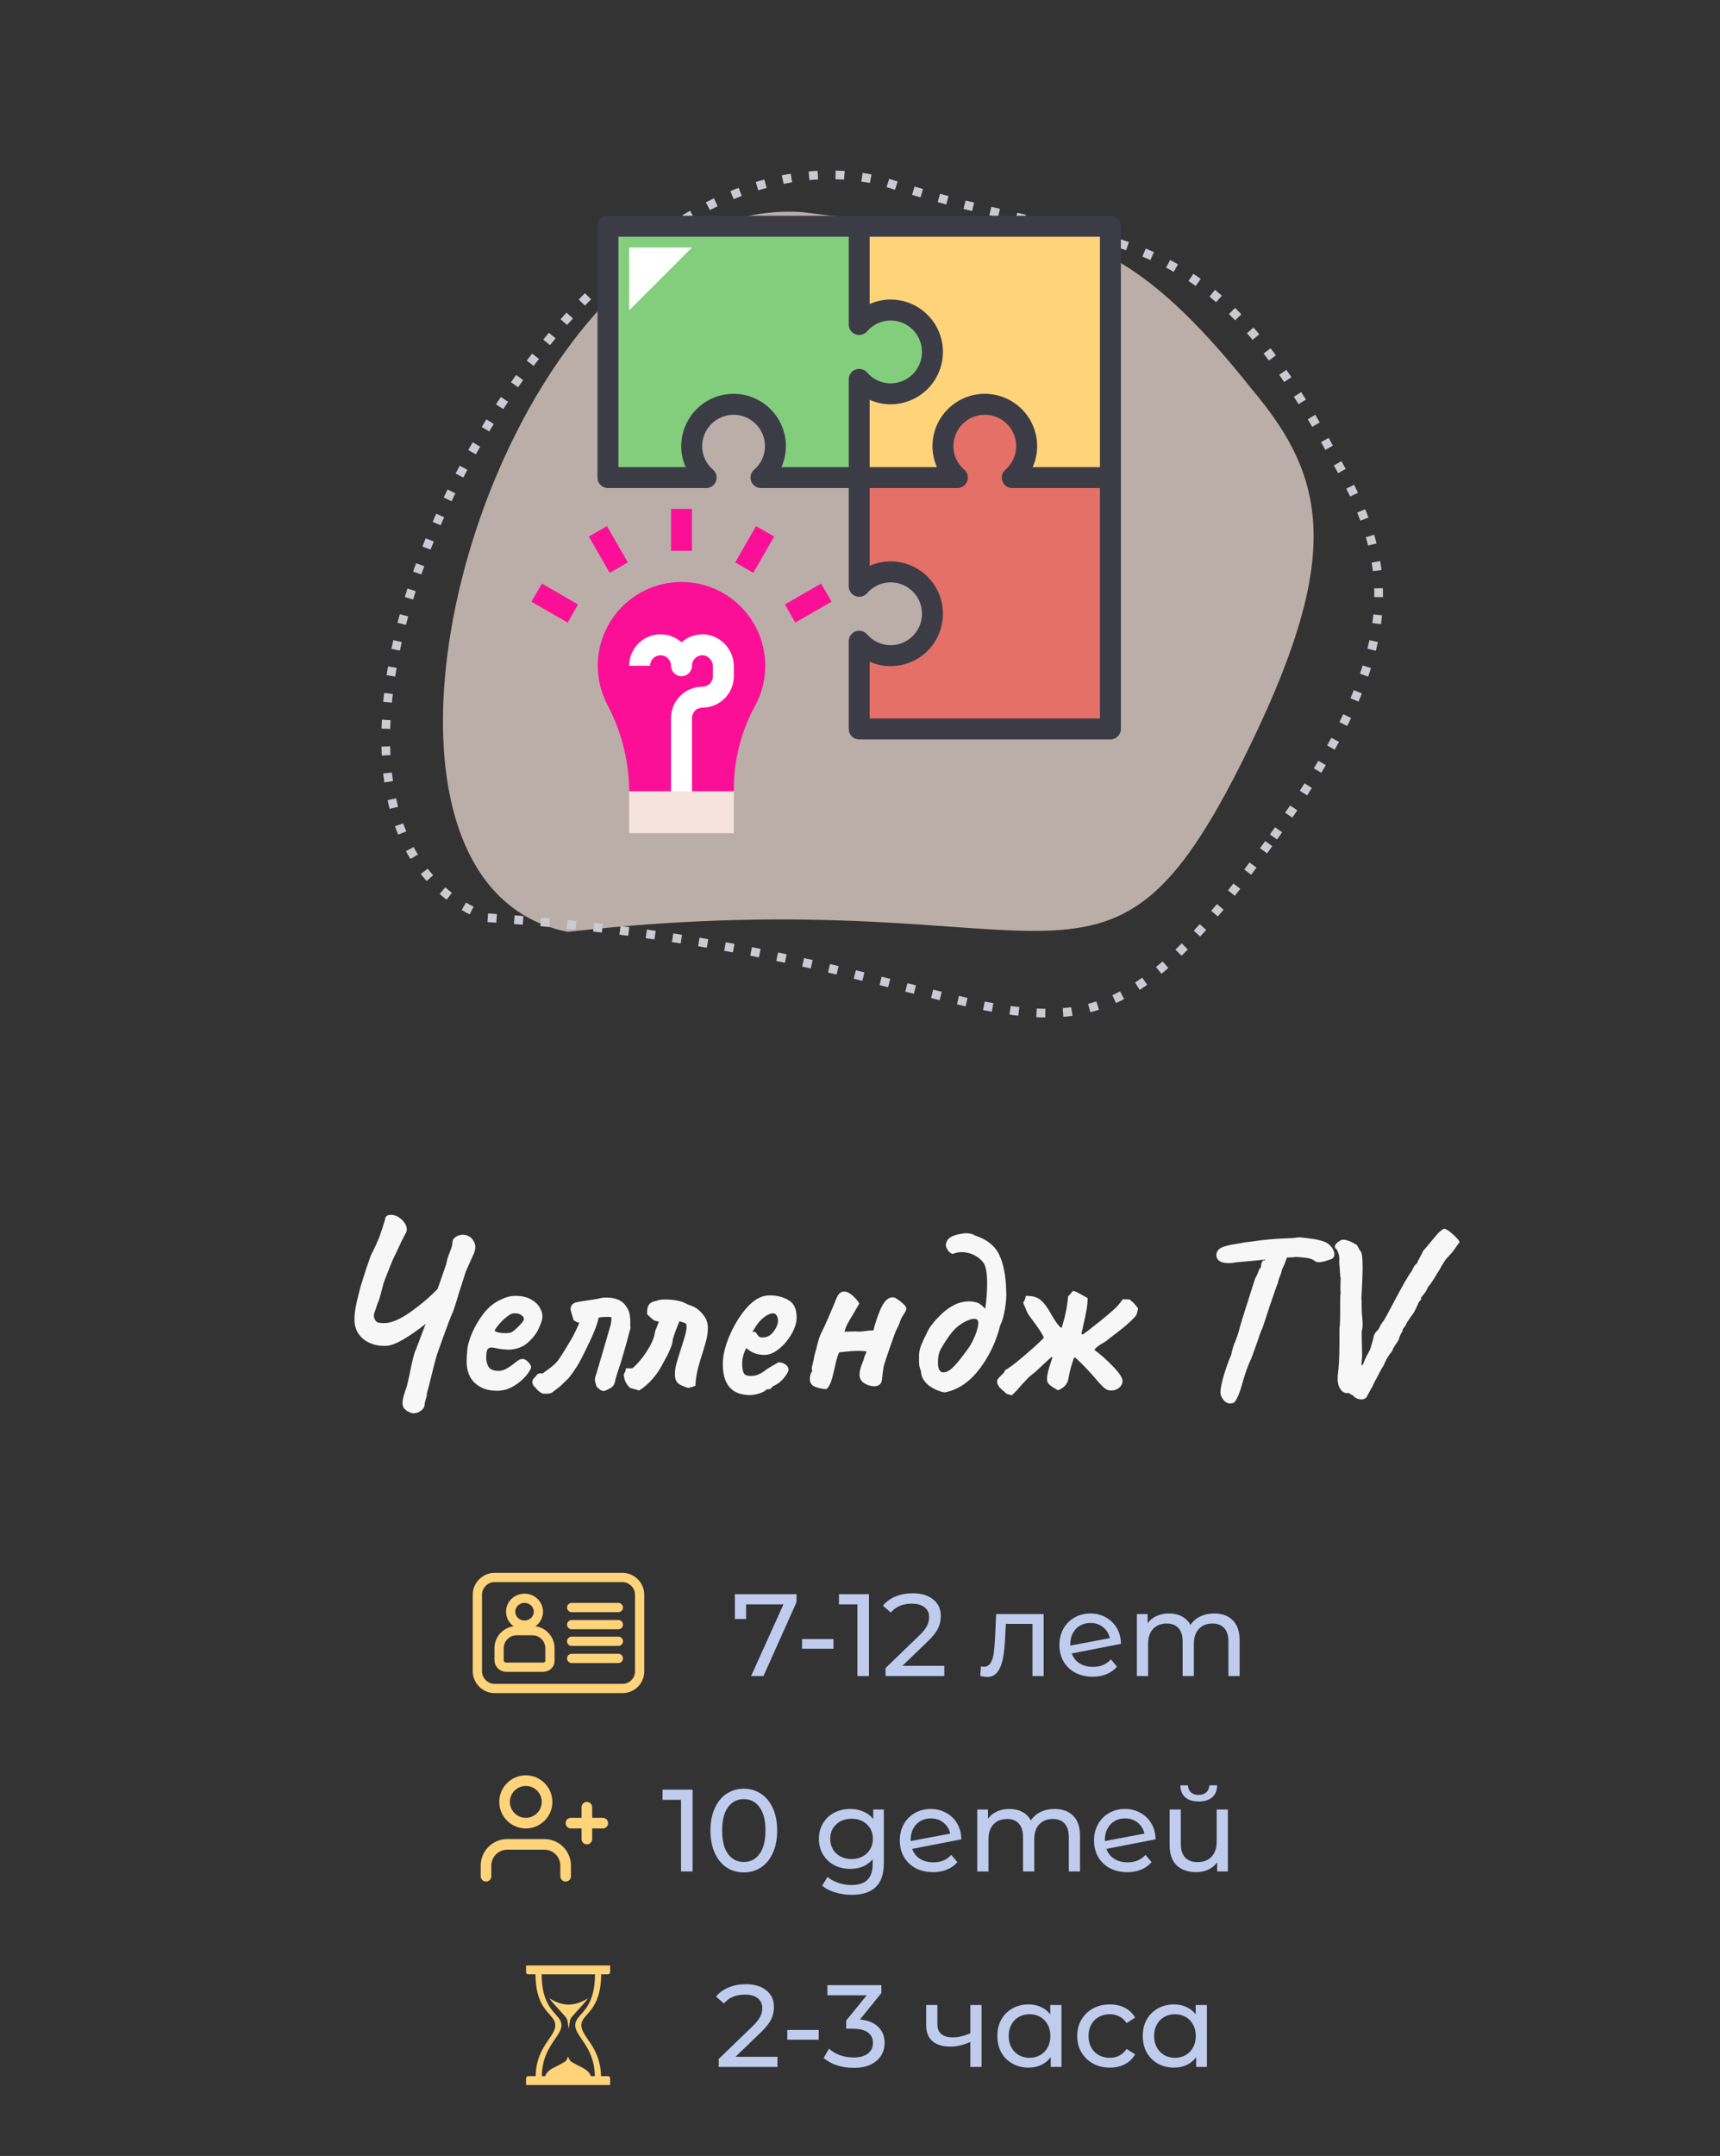
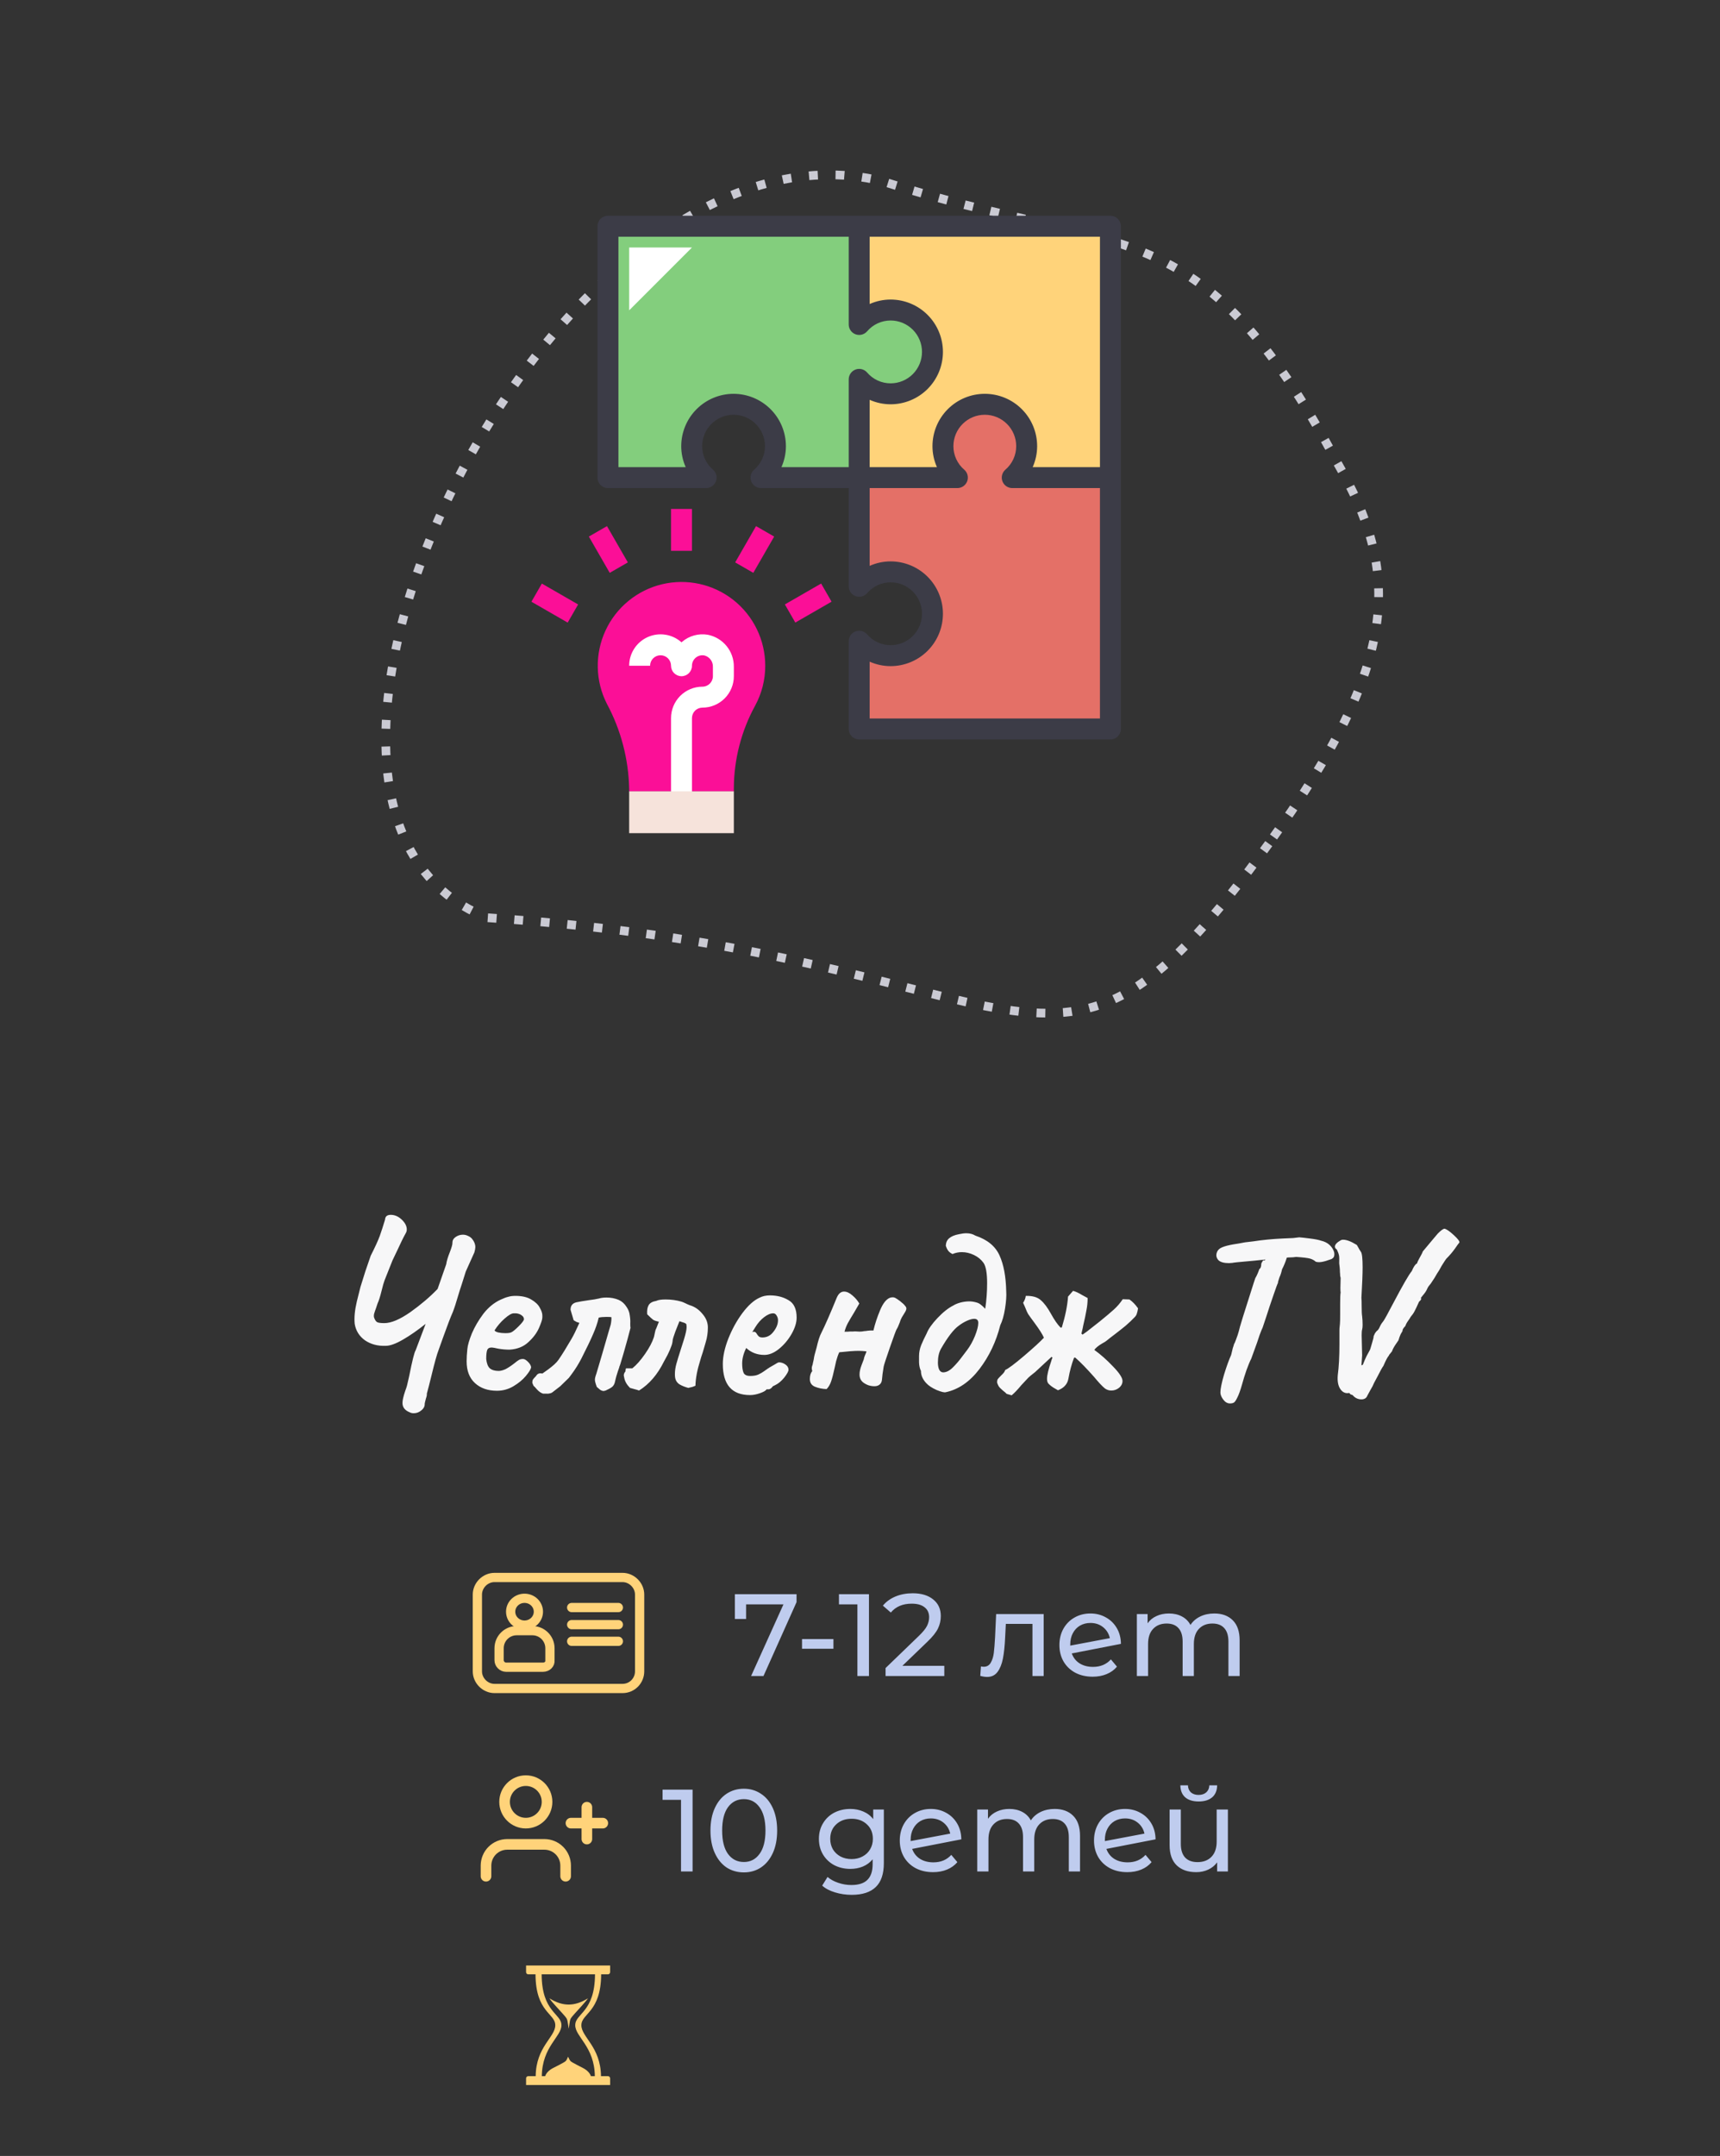
<svg xmlns="http://www.w3.org/2000/svg" width="360" height="451" viewBox="0 0 360 451" fill="none">
  <rect x="0" y="0" width="360" height="451" fill="#333333" stroke="none" />
  <g clip-path="url(#clip0_18024_35648)">
    <g clip-path="url(#clip1_18024_35648)">
-       <path opacity="0.7" d="M262.137 154.93C231.063 219.535 224.386 183.067 118.832 194.932C63.276 183.89 104.255 40.169 167.905 44.374C214.81 50.647 227.77 38.149 262.136 81.577C277.613 99.902 280.737 116.258 262.137 154.93Z" fill="#F6E3DB" />
      <path d="M265.552 176.478C219.168 240.625 219.031 199.687 101.997 191.975C43.774 169.128 116.369 20.93 184.724 37.927C234.476 53.901 251.001 42.849 279.873 96.756C293.116 119.694 293.317 138.08 265.552 176.478Z" stroke="#CACAD3" stroke-width="1.82" stroke-linejoin="round" stroke-dasharray="1.85 3.71" />
      <path d="M177.594 47.364V99.948H179.785V102.139H232.369V47.364H177.594Z" fill="#FFD37A" />
      <path d="M179.86 47.368V67.919C181.031 66.569 182.585 65.609 184.316 65.168C186.048 64.726 187.872 64.824 189.546 65.448C191.22 66.073 192.663 67.194 193.682 68.662C194.701 70.129 195.247 71.873 195.247 73.66C195.247 75.446 194.701 77.19 193.682 78.658C192.663 80.125 191.22 81.246 189.546 81.871C187.872 82.495 186.048 82.593 184.316 82.152C182.585 81.71 181.031 80.75 179.86 79.4V99.952H159.309C160.659 98.781 161.619 97.227 162.06 95.496C162.502 93.764 162.404 91.94 161.78 90.266C161.155 88.592 160.034 87.149 158.566 86.13C157.099 85.111 155.355 84.565 153.568 84.565C151.782 84.565 150.038 85.111 148.57 86.13C147.103 87.149 145.982 88.592 145.357 90.266C144.733 91.94 144.635 93.764 145.076 95.496C145.518 97.227 146.478 98.781 147.828 99.952H127.276V47.368H179.86Z" fill="#83CE7D" />
      <path d="M211.821 99.872C213.171 98.702 214.132 97.147 214.573 95.416C215.015 93.685 214.917 91.86 214.292 90.186C213.668 88.512 212.547 87.069 211.079 86.05C209.611 85.032 207.868 84.486 206.081 84.486C204.295 84.486 202.551 85.032 201.083 86.05C199.616 87.069 198.494 88.512 197.87 90.186C197.245 91.86 197.147 93.685 197.589 95.416C198.031 97.147 198.991 98.702 200.341 99.872H179.789V122.615C180.959 121.265 182.514 120.304 184.245 119.863C185.976 119.421 187.801 119.519 189.475 120.144C191.149 120.768 192.592 121.889 193.611 123.357C194.629 124.825 195.175 126.568 195.175 128.355C195.175 130.141 194.629 131.885 193.611 133.353C192.592 134.82 191.149 135.942 189.475 136.566C187.801 137.191 185.976 137.289 184.245 136.847C182.514 136.405 180.959 135.445 179.789 134.095V152.456H232.373V99.872H211.821Z" fill="#E47067" />
      <path d="M160.167 139.271C160.168 136.622 159.568 134.007 158.412 131.623C157.257 129.24 155.577 127.149 153.497 125.508C151.418 123.867 148.993 122.719 146.406 122.15C143.819 121.58 141.137 121.605 138.56 122.221C135.984 122.838 133.581 124.03 131.532 125.709C129.483 127.387 127.841 129.508 126.729 131.913C125.618 134.317 125.066 136.942 125.114 139.591C125.163 142.239 125.812 144.842 127.011 147.204C129.953 152.673 131.555 158.762 131.684 164.971V165.563H153.594V164.958C153.608 158.896 155.14 152.934 158.051 147.616C159.444 145.055 160.172 142.186 160.167 139.271Z" fill="#FB0F97" />
      <path d="M144.831 167.747H140.449V150.219C140.449 148.476 141.141 146.804 142.374 145.571C143.606 144.338 145.278 143.646 147.022 143.646C147.603 143.646 148.16 143.415 148.571 143.004C148.982 142.593 149.213 142.036 149.213 141.455V139.498C149.233 138.952 149.064 138.416 148.735 137.98C148.405 137.544 147.936 137.235 147.405 137.106C147.09 137.05 146.766 137.063 146.456 137.146C146.147 137.229 145.859 137.378 145.614 137.584C145.369 137.79 145.171 138.047 145.036 138.337C144.901 138.627 144.83 138.944 144.831 139.264C144.831 139.845 144.6 140.402 144.189 140.813C143.778 141.224 143.221 141.455 142.64 141.455C142.058 141.455 141.501 141.224 141.09 140.813C140.679 140.402 140.449 139.845 140.449 139.264C140.449 138.683 140.218 138.125 139.807 137.715C139.396 137.304 138.839 137.073 138.258 137.073C137.676 137.073 137.119 137.304 136.708 137.715C136.297 138.125 136.067 138.683 136.067 139.264H131.685C131.685 137.995 132.053 136.754 132.743 135.689C133.433 134.625 134.417 133.783 135.575 133.265C136.733 132.748 138.017 132.576 139.27 132.772C140.524 132.967 141.694 133.521 142.64 134.367C142.683 134.327 142.725 134.29 142.769 134.255C143.499 133.635 144.356 133.182 145.28 132.927C146.204 132.672 147.172 132.621 148.117 132.778C149.673 133.078 151.074 133.916 152.076 135.144C153.077 136.372 153.614 137.914 153.595 139.498V141.455C153.595 143.198 152.902 144.87 151.669 146.103C150.437 147.335 148.765 148.028 147.022 148.028C146.44 148.028 145.883 148.259 145.472 148.67C145.061 149.08 144.831 149.638 144.831 150.219V167.747Z" fill="white" />
      <path d="M144.83 106.462H140.448V115.226H144.83V106.462Z" fill="#FB0F97" />
      <path d="M113.413 122.079L111.229 125.873L118.817 130.241L121.001 126.447L113.413 122.079Z" fill="#FB0F97" />
      <path d="M171.864 122.071L164.276 126.439L166.46 130.233L174.048 125.865L171.864 122.071Z" fill="#FB0F97" />
      <path d="M127.043 110.06L123.249 112.244L127.617 119.832L131.411 117.648L127.043 110.06Z" fill="#FB0F97" />
      <path d="M158.241 110.059L153.873 117.647L157.667 119.831L162.035 112.243L158.241 110.059Z" fill="#FB0F97" />
      <path d="M153.595 165.528H131.685V174.292H153.595V165.528Z" fill="#F6E3DB" />
      <path d="M131.691 64.916V51.77H144.837L131.691 64.916Z" fill="white" />
      <path d="M232.414 45.134H127.246C126.665 45.134 126.107 45.365 125.696 45.776C125.286 46.187 125.055 46.744 125.055 47.325V99.909C125.055 100.49 125.286 101.048 125.696 101.459C126.107 101.869 126.665 102.1 127.246 102.1H147.797C148.243 102.1 148.678 101.964 149.045 101.71C149.411 101.456 149.692 101.097 149.848 100.679C150.005 100.262 150.031 99.806 149.922 99.374C149.813 98.942 149.575 98.553 149.239 98.26C148.526 97.652 147.954 96.897 147.562 96.047C147.169 95.198 146.965 94.272 146.965 93.336C146.965 91.593 147.657 89.921 148.89 88.689C150.123 87.456 151.794 86.763 153.538 86.763C155.281 86.763 156.953 87.456 158.186 88.689C159.418 89.921 160.111 91.593 160.111 93.336C160.11 94.272 159.906 95.198 159.514 96.047C159.121 96.897 158.549 97.652 157.836 98.26C157.501 98.553 157.262 98.942 157.154 99.374C157.045 99.806 157.07 100.262 157.227 100.679C157.384 101.097 157.664 101.456 158.03 101.71C158.397 101.964 158.832 102.1 159.278 102.1H177.639V122.652C177.639 123.098 177.775 123.533 178.029 123.9C178.283 124.266 178.642 124.546 179.06 124.703C179.477 124.86 179.932 124.885 180.365 124.776C180.797 124.668 181.186 124.429 181.48 124.094C182.087 123.381 182.842 122.809 183.692 122.416C184.541 122.023 185.466 121.82 186.403 121.819C188.146 121.819 189.818 122.512 191.051 123.744C192.283 124.977 192.976 126.649 192.976 128.392C192.976 130.136 192.283 131.807 191.051 133.04C189.818 134.273 188.146 134.965 186.403 134.965C185.466 134.965 184.541 134.761 183.692 134.368C182.842 133.976 182.087 133.404 181.48 132.691C181.186 132.355 180.797 132.117 180.365 132.008C179.932 131.899 179.477 131.925 179.06 132.081C178.642 132.238 178.283 132.519 178.029 132.885C177.775 133.252 177.639 133.687 177.639 134.133V152.493C177.639 153.074 177.87 153.632 178.28 154.043C178.691 154.453 179.249 154.684 179.83 154.684H232.414C232.995 154.684 233.552 154.453 233.963 154.043C234.374 153.632 234.605 153.074 234.605 152.493V47.325C234.605 46.744 234.374 46.187 233.963 45.776C233.552 45.365 232.995 45.134 232.414 45.134ZM230.223 97.718H216.141C216.757 96.34 217.076 94.846 217.077 93.336C217.077 90.431 215.923 87.644 213.868 85.59C211.814 83.535 209.027 82.381 206.122 82.381C203.216 82.381 200.43 83.535 198.375 85.59C196.321 87.644 195.167 90.431 195.167 93.336C195.168 94.846 195.486 96.34 196.102 97.718H182.021V83.637C183.4 84.253 184.893 84.571 186.403 84.572C189.308 84.572 192.095 83.418 194.149 81.364C196.204 79.309 197.358 76.523 197.358 73.617C197.358 70.712 196.204 67.925 194.149 65.871C192.095 63.816 189.308 62.662 186.403 62.662C184.893 62.663 183.4 62.982 182.021 63.598V49.516H230.223V97.718ZM153.538 82.381C150.633 82.385 147.849 83.54 145.795 85.594C143.741 87.647 142.586 90.432 142.583 93.336C142.584 94.846 142.902 96.34 143.518 97.718H129.437V49.516H177.639V67.877C177.639 68.323 177.775 68.758 178.029 69.124C178.283 69.491 178.642 69.771 179.06 69.928C179.477 70.085 179.932 70.11 180.365 70.001C180.797 69.892 181.186 69.654 181.48 69.319C182.087 68.606 182.842 68.034 183.692 67.641C184.541 67.249 185.466 67.045 186.403 67.044C188.146 67.044 189.818 67.737 191.051 68.969C192.283 70.202 192.976 71.874 192.976 73.617C192.976 75.361 192.283 77.032 191.051 78.265C189.818 79.498 188.146 80.19 186.403 80.19C185.466 80.19 184.541 79.986 183.692 79.594C182.842 79.201 182.087 78.629 181.48 77.916C181.186 77.58 180.797 77.342 180.365 77.233C179.932 77.124 179.477 77.15 179.06 77.306C178.642 77.463 178.283 77.743 178.029 78.11C177.775 78.477 177.639 78.912 177.639 79.358V97.718H163.557C164.173 96.34 164.492 94.846 164.493 93.336C164.489 90.432 163.334 87.647 161.28 85.594C159.226 83.54 156.442 82.385 153.538 82.381ZM230.223 150.302H182.021V138.412C183.4 139.028 184.893 139.346 186.403 139.347C189.308 139.347 192.095 138.193 194.149 136.139C196.204 134.084 197.358 131.298 197.358 128.392C197.358 125.487 196.204 122.7 194.149 120.646C192.095 118.591 189.308 117.437 186.403 117.437C184.893 117.438 183.4 117.757 182.021 118.373V102.1H200.381C200.827 102.1 201.262 101.964 201.629 101.71C201.995 101.456 202.276 101.097 202.432 100.679C202.589 100.262 202.615 99.806 202.506 99.374C202.397 98.942 202.159 98.553 201.823 98.26C201.11 97.652 200.538 96.897 200.146 96.047C199.753 95.198 199.549 94.272 199.549 93.336C199.549 91.593 200.241 89.921 201.474 88.689C202.707 87.456 204.378 86.763 206.122 86.763C207.865 86.763 209.537 87.456 210.769 88.689C212.002 89.921 212.695 91.593 212.695 93.336C212.694 94.272 212.49 95.198 212.098 96.047C211.705 96.897 211.133 97.652 210.42 98.26C210.085 98.553 209.846 98.942 209.738 99.374C209.629 99.806 209.654 100.262 209.811 100.679C209.968 101.097 210.248 101.456 210.614 101.71C210.981 101.964 211.416 102.1 211.862 102.1H230.223V150.302Z" fill="#3C3C47" />
    </g>
    <path d="M98.79 259.131C99.257 259.698 99.49 260.281 99.49 260.881C99.49 261.148 99.423 261.514 99.29 261.981L97.49 265.981L96.64 268.681C96.54 269.014 96.423 269.364 96.29 269.731C96.19 270.098 96.073 270.481 95.94 270.881C95.473 272.481 95.09 273.664 94.79 274.431C94.29 275.564 93.623 277.298 92.79 279.631L91.79 282.431C91.457 283.264 90.957 285.064 90.29 287.831C89.923 289.331 89.607 290.564 89.34 291.531C89.373 291.764 89.307 292.114 89.14 292.581C89.007 293.081 88.923 293.431 88.89 293.631C88.923 294.164 88.69 294.631 88.19 295.031C87.723 295.431 87.19 295.631 86.59 295.631C86.257 295.631 85.973 295.564 85.74 295.431C84.74 295.031 84.24 294.381 84.24 293.481C84.24 292.948 84.423 292.131 84.79 291.031C84.99 290.498 85.123 290.098 85.19 289.831L85.64 287.881C86.273 284.681 86.723 282.881 86.99 282.481L89.09 276.931C87.423 278.264 85.84 279.364 84.34 280.231C82.84 281.098 81.64 281.531 80.74 281.531C79.073 281.598 77.623 281.214 76.39 280.381C75.19 279.514 74.473 278.364 74.24 276.931C74.107 275.631 74.257 274.064 74.69 272.231C75.157 270.398 75.407 269.398 75.44 269.231C75.707 268.364 76.057 267.248 76.49 265.881C76.957 264.481 77.323 263.414 77.59 262.681C78.49 260.914 79.123 259.531 79.49 258.531C79.857 257.498 80.223 256.364 80.59 255.131C80.623 254.464 81.023 254.131 81.79 254.131C82.623 254.131 83.39 254.464 84.09 255.131C84.79 255.798 85.14 256.481 85.14 257.181C85.14 257.481 85.057 257.764 84.89 258.031C84.423 258.864 83.857 260.014 83.19 261.481L82.14 263.681L80.49 267.831C80.323 268.264 80.123 268.964 79.89 269.931C79.557 271.264 79.273 272.164 79.04 272.631C78.973 272.864 78.857 273.214 78.69 273.681C78.523 274.114 78.39 274.514 78.29 274.881C78.223 275.248 78.24 275.531 78.34 275.731C78.507 276.164 78.707 276.448 78.94 276.581C79.207 276.714 79.707 276.781 80.44 276.781C81.873 276.781 83.69 276.014 85.89 274.481C88.09 272.914 89.99 271.298 91.59 269.631L93.39 264.481C93.49 263.781 93.757 262.898 94.19 261.831C94.557 260.864 94.723 260.248 94.69 259.981C94.69 259.481 94.907 259.081 95.34 258.781C95.807 258.448 96.323 258.281 96.89 258.281C97.257 258.281 97.607 258.364 97.94 258.531C98.273 258.664 98.557 258.864 98.79 259.131ZM104.016 290.931C102.116 290.931 100.583 290.398 99.416 289.331C98.249 288.264 97.666 286.748 97.666 284.781C97.666 284.014 97.716 283.164 97.816 282.231C97.883 281.431 98.2 280.331 98.766 278.931C99.366 277.531 100.166 276.164 101.166 274.831C102.2 273.498 103.4 272.514 104.766 271.881C105.4 271.581 105.933 271.381 106.366 271.281C106.8 271.148 107.3 271.081 107.866 271.081C109.233 271.081 110.333 271.331 111.166 271.831C112.033 272.331 112.633 272.898 112.966 273.531C113.333 274.164 113.516 274.714 113.516 275.181V275.431V275.581C113.516 275.981 113.283 276.714 112.816 277.781C112.35 278.848 111.6 279.848 110.566 280.781C109.566 281.714 108.266 282.231 106.666 282.331C105.866 282.331 105.083 282.264 104.316 282.131C103.583 281.964 103.116 281.881 102.916 281.881C102.416 281.881 102.1 282.064 101.966 282.431C101.833 282.798 101.766 283.414 101.766 284.281C101.866 285.214 102.116 285.864 102.516 286.231C102.95 286.598 103.566 286.781 104.366 286.781C104.766 286.781 105.233 286.664 105.766 286.431C106.3 286.164 106.933 285.748 107.666 285.181C108.066 284.848 108.383 284.614 108.616 284.481C108.85 284.348 109.133 284.281 109.466 284.281C109.766 284.281 110.116 284.481 110.516 284.881C110.916 285.281 111.133 285.664 111.166 286.031C111.1 286.431 110.733 287.031 110.066 287.831C109.4 288.631 108.533 289.348 107.466 289.981C106.4 290.614 105.25 290.931 104.016 290.931ZM105.766 278.881C106.4 278.881 106.833 278.814 107.066 278.681C107.4 278.514 107.9 278.098 108.566 277.431C109.266 276.731 109.633 276.248 109.666 275.981C109.666 275.648 109.516 275.381 109.216 275.181C108.95 274.948 108.566 274.798 108.066 274.731H107.516C107.083 274.731 106.45 275.098 105.616 275.831C104.816 276.531 104.116 277.348 103.516 278.281C103.55 278.448 103.8 278.598 104.266 278.731C104.733 278.831 105.233 278.881 105.766 278.881ZM131.165 273.431C131.532 273.964 131.749 274.548 131.815 275.181C131.915 275.814 131.949 276.381 131.915 276.881C131.915 277.348 131.932 277.648 131.965 277.781C131.632 279.114 131.149 280.881 130.515 283.081C129.882 285.248 129.615 286.098 129.715 285.631C129.649 285.931 129.515 286.348 129.315 286.881C129.049 287.681 128.865 288.331 128.765 288.831C128.665 289.431 128.449 289.864 128.115 290.131C127.815 290.364 127.365 290.614 126.765 290.881L126.365 290.981C126.132 290.981 125.882 290.898 125.615 290.731C125.382 290.531 125.149 290.331 124.915 290.131C124.649 289.431 124.515 288.931 124.515 288.631C124.515 288.331 124.615 287.914 124.815 287.381C125.182 286.181 125.615 284.714 126.115 282.981C126.615 281.214 127.049 279.714 127.415 278.481L127.815 277.131C127.949 276.498 127.999 275.964 127.965 275.531C127.799 275.498 127.449 275.481 126.915 275.481C126.249 275.481 125.715 275.531 125.315 275.631C125.049 276.764 124.649 277.931 124.115 279.131C123.615 280.298 122.815 281.964 121.715 284.131C121.115 285.298 120.432 286.398 119.665 287.431L119.065 288.231L117.265 289.981L115.715 291.181C115.515 291.348 115.299 291.448 115.065 291.481C114.832 291.548 114.582 291.564 114.315 291.531C114.049 291.531 113.832 291.531 113.665 291.531C113.232 291.398 112.815 291.114 112.415 290.681C112.049 290.248 111.799 289.981 111.665 289.881L111.415 289.281C111.415 288.981 111.449 288.764 111.515 288.631C111.615 288.464 111.832 288.214 112.165 287.881C112.399 287.481 112.699 287.281 113.065 287.281C113.265 287.281 113.415 287.298 113.515 287.331C113.782 287.131 114.182 286.848 114.715 286.481C115.249 286.081 115.682 285.731 116.015 285.431C116.382 285.098 116.682 284.764 116.915 284.431C117.649 283.364 118.549 281.914 119.615 280.081C120.049 279.348 120.599 278.231 121.265 276.731C120.965 276.631 120.765 276.564 120.665 276.531C120.599 276.498 120.399 276.381 120.065 276.181L119.415 273.981C119.415 273.148 119.815 272.631 120.615 272.431C121.215 272.298 122.099 272.148 123.265 271.981C124.099 271.881 124.799 271.764 125.365 271.631C125.799 271.498 126.332 271.431 126.965 271.431C127.899 271.431 128.749 271.598 129.515 271.931C130.182 272.231 130.732 272.731 131.165 273.431ZM133.758 290.881C133.492 290.781 133.158 290.681 132.758 290.581C132.392 290.481 132.092 290.398 131.858 290.331C131.192 289.664 130.792 288.964 130.658 288.231C130.592 287.964 130.558 287.798 130.558 287.731C130.558 287.431 130.675 287.148 130.908 286.881C130.908 286.714 130.942 286.498 131.008 286.231H132.358C133.225 285.531 134.108 284.531 135.008 283.231C135.908 281.931 136.525 280.764 136.858 279.731C136.925 279.498 136.992 279.198 137.058 278.831C137.125 278.431 137.225 278.114 137.358 277.881L137.908 276.481C137.375 276.381 136.975 276.248 136.708 276.081C136.442 275.881 136.025 275.498 135.458 274.931C135.392 274.131 135.492 273.498 135.758 273.031C136.025 272.564 136.558 272.264 137.358 272.131C137.758 271.931 138.408 271.831 139.308 271.831C140.475 271.831 141.575 271.981 142.608 272.281C142.842 272.348 143.125 272.464 143.458 272.631C143.792 272.798 144.092 272.931 144.358 273.031C145.392 273.331 146.275 273.931 147.008 274.831C147.775 275.698 148.158 276.648 148.158 277.681C148.158 278.781 148.008 279.814 147.708 280.781L147.108 282.831C146.808 283.731 146.625 284.314 146.558 284.581C145.925 286.581 145.592 288.348 145.558 289.881C145.392 289.948 145.175 290.031 144.908 290.131C144.675 290.198 144.392 290.264 144.058 290.331C143.325 290.131 142.708 289.881 142.208 289.581C141.708 289.248 141.408 288.781 141.308 288.181C141.275 288.014 141.258 287.764 141.258 287.431C141.258 286.764 141.358 286.064 141.558 285.331C141.758 284.598 142.058 283.614 142.458 282.381L143.158 280.181C143.525 278.981 143.708 278.131 143.708 277.631C143.708 277.298 143.675 277.064 143.608 276.931C143.375 276.764 143.108 276.648 142.808 276.581C142.508 276.481 142.308 276.414 142.208 276.381C142.042 276.781 141.758 277.498 141.358 278.531C140.992 279.564 140.808 280.131 140.808 280.231C140.775 280.764 140.658 281.264 140.458 281.731C140.292 282.198 140.108 282.631 139.908 283.031C139.742 283.398 139.625 283.631 139.558 283.731L138.958 284.831C137.625 287.531 135.892 289.548 133.758 290.881ZM156.987 291.831C153.187 291.831 151.287 289.664 151.287 285.331C151.287 283.764 151.67 281.998 152.437 280.031C153.237 278.031 154.22 276.248 155.387 274.681C156.587 273.081 157.77 272.014 158.937 271.481C159.57 271.148 160.303 270.981 161.137 270.981C162.637 270.981 163.937 271.314 165.037 271.981C166.17 272.614 166.737 273.831 166.737 275.631C166.737 276.664 166.387 277.798 165.687 279.031C164.987 280.264 164.103 281.314 163.037 282.181C162.003 283.014 160.987 283.431 159.987 283.431C158.487 283.431 157.22 282.948 156.187 281.981C155.62 283.114 155.337 284.198 155.337 285.231C155.337 286.064 155.437 286.714 155.637 287.181C155.837 287.614 156.303 287.831 157.037 287.831C157.737 287.831 158.303 287.731 158.737 287.531C159.17 287.331 159.57 287.098 159.937 286.831C160.303 286.564 160.587 286.364 160.787 286.231L160.987 286.131H160.937C161.537 285.798 161.97 285.548 162.237 285.381C162.537 285.181 162.787 285.048 162.987 284.981C163.487 284.981 163.953 285.131 164.387 285.431C164.82 285.731 165.037 286.098 165.037 286.531C165.037 286.864 164.737 287.414 164.137 288.181C163.537 288.914 162.92 289.431 162.287 289.731L161.687 290.031H161.737C161.437 290.431 161.137 290.631 160.837 290.631H160.437C160.303 290.898 159.853 291.164 159.087 291.431C158.353 291.698 157.653 291.831 156.987 291.831ZM159.587 279.781C160.52 279.781 161.287 279.381 161.887 278.581C162.52 277.781 162.837 276.981 162.837 276.181C162.837 275.814 162.737 275.481 162.537 275.181C162.37 274.881 162.137 274.731 161.837 274.731C161.27 274.731 160.637 274.998 159.937 275.531C159.237 276.064 158.62 276.764 158.087 277.631L157.437 278.681C157.57 278.614 157.67 278.581 157.737 278.581C158.003 278.581 158.203 278.698 158.337 278.931C158.47 279.164 158.62 279.364 158.787 279.531C158.953 279.698 159.22 279.781 159.587 279.781ZM173.005 290.581C172.105 290.548 171.289 290.381 170.555 290.081C169.855 289.781 169.505 289.248 169.505 288.481C169.505 287.748 169.672 287.198 170.005 286.831C169.939 286.564 169.905 286.348 169.905 286.181C169.905 286.048 169.939 285.881 170.005 285.681L169.955 285.831C170.055 285.598 170.122 285.348 170.155 285.081C170.222 284.781 170.272 284.564 170.305 284.431C170.372 283.964 170.439 283.614 170.505 283.381L170.905 281.931C171.239 280.464 171.572 279.431 171.905 278.831C172.705 277.231 173.772 274.798 175.105 271.531C175.472 270.631 175.989 270.181 176.655 270.181C177.222 270.181 177.805 270.448 178.405 270.981C179.005 271.481 179.489 272.048 179.855 272.681L178.755 274.581C178.222 275.448 177.789 276.181 177.455 276.781C177.155 277.348 176.922 277.948 176.755 278.581C177.289 278.581 177.689 278.564 177.955 278.531C178.122 278.531 178.322 278.531 178.555 278.531C178.822 278.498 179.122 278.498 179.455 278.531C179.755 278.564 180.072 278.564 180.405 278.531C180.772 278.464 181.039 278.431 181.205 278.431C181.805 278.331 182.339 278.298 182.805 278.331C183.139 276.931 183.605 275.514 184.205 274.081C184.805 272.648 185.489 271.781 186.255 271.481C186.422 271.414 186.622 271.381 186.855 271.381C187.089 271.381 187.305 271.448 187.505 271.581C187.739 271.714 187.939 271.848 188.105 271.981C188.272 272.081 188.405 272.181 188.505 272.281C188.939 272.614 189.239 272.898 189.405 273.131C189.605 273.331 189.705 273.531 189.705 273.731C189.705 273.964 189.572 274.281 189.305 274.681C189.072 275.081 188.889 275.381 188.755 275.581C188.555 275.948 188.405 276.314 188.305 276.681C188.039 277.381 187.822 277.848 187.655 278.081C187.522 278.314 187.055 279.581 186.255 281.881C185.455 284.181 185.022 285.514 184.955 285.881C184.755 287.081 184.639 287.964 184.605 288.531C184.572 289.031 184.405 289.398 184.105 289.631C183.839 289.864 183.472 289.981 183.005 289.981C182.605 289.981 182.189 289.914 181.755 289.781C181.322 289.614 180.955 289.414 180.655 289.181C180.155 288.781 179.905 288.231 179.905 287.531C179.905 286.964 180.039 286.331 180.305 285.631C180.572 284.931 180.755 284.448 180.855 284.181L180.805 284.231C180.872 283.964 180.955 283.714 181.055 283.481C181.189 283.214 181.289 282.948 181.355 282.681C180.622 282.614 180.072 282.581 179.705 282.581C178.805 282.581 177.455 282.681 175.655 282.881C175.422 283.381 175.205 283.998 175.005 284.731C174.839 285.464 174.739 285.914 174.705 286.081C174.439 287.314 174.189 288.281 173.955 288.981C173.722 289.648 173.405 290.181 173.005 290.581ZM210.606 270.131C210.672 271.064 210.589 272.264 210.356 273.731C210.122 275.198 209.789 276.364 209.356 277.231C208.489 280.664 207.039 283.714 205.006 286.381C202.972 289.048 200.622 290.664 197.956 291.231C197.689 291.331 197.056 291.181 196.056 290.781C195.089 290.348 194.372 289.881 193.906 289.381C193.139 288.581 192.756 287.714 192.756 286.781C192.522 286.314 192.389 285.731 192.356 285.031C192.356 284.331 192.356 283.881 192.356 283.681C192.356 282.914 192.506 282.148 192.806 281.381C193.139 280.581 193.522 279.764 193.956 278.931C194.322 277.998 195.072 276.931 196.206 275.731C197.372 274.498 198.489 273.614 199.556 273.081C199.922 272.848 200.406 272.648 201.006 272.481C201.639 272.314 202.272 272.231 202.906 272.231C203.372 272.231 203.889 272.314 204.456 272.481C204.789 272.581 205.089 272.748 205.356 272.981C205.622 273.181 205.906 273.448 206.206 273.781C206.472 272.048 206.606 270.264 206.606 268.431C206.606 266.331 206.356 264.914 205.856 264.181C205.356 263.481 204.689 262.931 203.856 262.531C203.022 262.131 202.172 261.931 201.306 261.931C200.639 261.931 199.989 262.064 199.356 262.331C198.956 262.131 198.656 261.898 198.456 261.631C198.256 261.364 198.089 261.014 197.956 260.581C197.989 259.914 198.222 259.398 198.656 259.031C199.122 258.631 199.806 258.348 200.706 258.181C201.306 258.048 201.822 257.981 202.256 257.981C202.989 257.981 203.622 258.148 204.156 258.481C206.656 259.314 208.339 260.698 209.206 262.631C210.072 264.531 210.539 267.031 210.606 270.131ZM202.406 282.431C203.039 281.598 203.589 280.614 204.056 279.481C204.522 278.314 204.756 277.398 204.756 276.731C204.756 276.164 204.472 275.881 203.906 275.881C203.506 275.881 203.006 276.014 202.406 276.281C201.806 276.548 201.222 276.898 200.656 277.331C199.589 278.098 198.356 279.698 196.956 282.131C196.522 282.898 196.306 283.864 196.306 285.031C196.306 285.598 196.389 286.081 196.556 286.481C196.756 286.881 197.039 287.081 197.406 287.081C198.072 287.081 198.756 286.731 199.456 286.031C200.156 285.331 200.772 284.614 201.306 283.881C201.872 283.114 202.239 282.631 202.406 282.431ZM210.693 291.581C210.593 291.448 210.309 291.198 209.843 290.831C209.409 290.464 209.126 290.164 208.993 289.931C208.793 289.564 208.693 289.281 208.693 289.081C208.693 288.848 208.743 288.648 208.843 288.481C208.976 288.314 209.193 288.081 209.493 287.781C209.526 287.748 209.659 287.614 209.893 287.381C210.126 287.148 210.293 286.881 210.393 286.581C211.026 286.314 212.343 285.331 214.343 283.631C216.376 281.898 217.759 280.631 218.493 279.831C218.193 279.131 217.526 278.081 216.493 276.681C215.893 275.881 215.459 275.281 215.193 274.881C215.059 274.681 214.843 274.198 214.543 273.431L214.143 272.531C214.476 271.998 214.659 271.514 214.693 271.081C216.093 271.048 217.143 271.348 217.843 271.981C218.543 272.581 219.243 273.514 219.943 274.781C220.676 276.114 221.359 277.098 221.993 277.731L222.243 277.681C222.976 275.281 223.409 273.131 223.543 271.231L224.593 270.031C225.126 270.164 225.743 270.448 226.443 270.881C227.109 271.248 227.509 271.464 227.643 271.531C227.643 272.431 227.559 273.281 227.393 274.081C227.259 274.881 227.043 275.914 226.743 277.181C226.676 277.581 226.543 278.181 226.343 278.981L226.593 279.181C227.059 278.881 227.809 278.314 228.843 277.481C228.909 277.414 229.376 277.048 230.243 276.381C231.476 275.381 232.443 274.564 233.143 273.931C233.843 273.298 234.459 272.581 234.993 271.781L236.393 271.831C237.026 272.264 237.626 272.881 238.193 273.681C238.126 274.148 238.043 274.514 237.943 274.781C237.876 275.048 237.726 275.298 237.493 275.531C236.959 276.098 236.326 276.698 235.593 277.331C234.859 277.931 234.143 278.498 233.443 279.031C232.643 279.631 232.043 280.098 231.643 280.431C231.509 280.564 231.193 280.764 230.693 281.031C229.893 281.498 229.343 281.948 229.043 282.381C230.343 283.314 231.643 284.464 232.943 285.831C234.276 287.198 234.943 288.214 234.943 288.881C234.943 289.448 234.693 289.931 234.193 290.331C233.726 290.698 233.193 290.881 232.593 290.881C232.093 290.881 231.643 290.731 231.243 290.431C230.676 289.964 229.926 289.164 228.993 288.031C227.459 286.298 226.143 284.948 225.043 283.981L224.793 284.031C224.293 285.364 223.909 286.781 223.643 288.281C223.543 288.914 223.309 289.431 222.943 289.831C222.609 290.231 222.109 290.564 221.443 290.831C221.276 290.731 220.959 290.548 220.493 290.281C220.026 289.981 219.659 289.681 219.393 289.381C219.226 289.148 219.143 288.831 219.143 288.431C219.143 287.664 219.443 286.414 220.043 284.681C220.109 284.381 220.193 284.164 220.293 284.031L220.093 283.831L216.643 287.031C215.876 287.631 215.409 288.014 215.243 288.181L213.793 289.731C212.993 290.698 212.309 291.414 211.743 291.881L210.693 291.581ZM279.234 261.931C279.268 262.064 279.284 262.231 279.284 262.431C279.284 262.864 279.084 263.181 278.684 263.381C278.484 263.448 278.084 263.581 277.484 263.781C276.918 263.948 276.451 264.031 276.084 264.031C275.784 264.031 275.551 263.998 275.384 263.931C275.051 263.631 274.651 263.414 274.184 263.281C273.718 263.148 272.751 263.031 271.284 262.931C270.851 262.998 270.468 263.031 270.134 263.031C269.801 263.031 269.534 263.048 269.334 263.081C269.068 263.948 268.734 264.764 268.334 265.531C268.201 266.164 268.018 266.731 267.784 267.231C267.551 267.898 267.451 268.281 267.484 268.381C267.384 268.514 267.068 269.364 266.534 270.931C266.001 272.464 265.501 273.964 265.034 275.431C264.701 276.464 264.451 277.214 264.284 277.681C264.118 278.014 263.901 278.548 263.634 279.281C263.401 279.981 263.234 280.481 263.134 280.781L261.884 284.231C261.618 284.731 261.284 285.531 260.884 286.631C260.518 287.698 260.218 288.664 259.984 289.531C259.618 290.831 259.284 291.764 258.984 292.331C258.718 292.898 258.484 293.248 258.284 293.381C258.084 293.514 257.801 293.581 257.434 293.581C256.901 293.581 256.434 293.314 256.034 292.781C255.634 292.248 255.434 291.748 255.434 291.281C255.434 290.548 255.684 289.314 256.184 287.581C256.718 285.848 257.218 284.464 257.684 283.431C257.818 282.831 257.934 282.348 258.034 281.981C258.168 281.614 258.251 281.348 258.284 281.181C258.384 281.048 258.534 280.698 258.734 280.131C258.968 279.531 259.151 278.981 259.284 278.481C259.384 277.881 260.418 274.531 262.384 268.431L262.734 267.381C263.034 266.881 263.318 266.248 263.584 265.481C263.851 265.314 263.984 264.964 263.984 264.431C263.984 264.331 264.034 264.198 264.134 264.031C264.268 263.864 264.334 263.748 264.334 263.681C264.368 263.648 264.418 263.631 264.484 263.631C264.518 263.631 264.551 263.648 264.584 263.681C264.651 263.681 264.751 263.614 264.884 263.481H264.834L262.384 263.731L261.284 263.831C259.318 263.998 258.201 264.114 257.934 264.181L257.234 264.231C256.201 264.231 255.468 264.031 255.034 263.631C254.634 263.198 254.501 262.714 254.634 262.181C254.734 261.748 254.984 261.398 255.384 261.131C255.818 260.864 256.518 260.631 257.484 260.431C257.784 260.364 258.368 260.264 259.234 260.131L260.584 259.881L262.284 259.681C264.218 259.381 266.268 259.181 268.434 259.081C269.334 259.048 270.084 259.014 270.684 258.981C271.318 258.914 271.734 258.864 271.934 258.831C272.401 258.864 273.151 258.948 274.184 259.081C275.251 259.214 276.018 259.364 276.484 259.531C277.218 259.698 277.818 259.998 278.284 260.431C278.751 260.864 279.068 261.364 279.234 261.931ZM286.198 291.931C285.998 292.464 285.582 292.731 284.948 292.731C284.215 292.731 283.598 292.431 283.098 291.831C283.065 291.831 282.965 291.798 282.798 291.731C282.665 291.698 282.532 291.581 282.398 291.381C282.298 291.414 282.165 291.431 281.998 291.431C281.365 291.431 280.848 291.098 280.448 290.431C280.048 289.764 279.898 288.848 279.998 287.681C280.232 285.914 280.348 283.748 280.348 281.181V278.531V278.281C280.348 277.981 280.365 277.714 280.398 277.481C280.432 277.248 280.448 277.081 280.448 276.981C280.482 276.648 280.498 275.948 280.498 274.881V272.831C280.498 271.531 280.532 270.714 280.598 270.381C280.565 270.181 280.548 269.864 280.548 269.431L280.598 267.331C280.565 267.231 280.532 267.081 280.498 266.881C280.498 266.648 280.482 266.381 280.448 266.081C280.448 265.748 280.432 265.431 280.398 265.131C280.365 264.798 280.332 264.514 280.298 264.281C280.332 263.448 280.315 262.881 280.248 262.581C280.182 262.281 280.098 262.031 279.998 261.831C279.898 261.631 279.832 261.481 279.798 261.381C279.532 261.214 279.398 261.014 279.398 260.781C279.398 260.348 279.815 259.898 280.648 259.431C280.782 259.364 280.932 259.331 281.098 259.331C281.832 259.331 282.765 259.681 283.898 260.381C283.965 260.381 284.082 260.548 284.248 260.881C284.415 261.214 284.615 261.548 284.848 261.881C285.082 262.214 285.198 263.298 285.198 265.131C285.198 266.431 285.115 268.548 284.948 271.481C284.982 271.781 284.998 272.348 284.998 273.181C284.998 274.248 285.032 274.964 285.098 275.331C285.165 275.931 285.198 276.531 285.198 277.131C285.198 277.531 285.165 277.864 285.098 278.131C285.032 278.331 284.998 278.731 284.998 279.331L285.098 283.531C285.065 284.098 285.032 284.581 284.998 284.981C284.965 285.348 284.948 285.548 284.948 285.581C284.982 285.614 285.082 285.581 285.248 285.481C285.548 284.714 285.815 284.098 286.048 283.631C286.315 283.164 286.515 282.798 286.648 282.531C286.748 282.398 286.915 281.898 287.148 281.031C287.415 280.164 287.532 279.664 287.498 279.531C287.532 279.431 287.615 279.248 287.748 278.981C287.915 278.681 288.132 278.431 288.398 278.231C288.565 278.031 288.715 277.764 288.848 277.431C289.015 277.064 289.265 276.681 289.598 276.281C289.832 275.948 290.482 274.764 291.548 272.731C293.548 268.931 294.865 266.648 295.498 265.881C295.865 264.981 296.232 264.448 296.598 264.281C296.632 264.081 296.798 263.714 297.098 263.181C297.498 262.481 297.732 262.014 297.798 261.781C298.598 260.814 299.282 259.998 299.848 259.331C300.415 258.664 300.782 258.231 300.948 258.031C301.615 257.364 302.082 257.031 302.348 257.031C302.782 257.131 303.432 257.581 304.298 258.381C305.165 259.181 305.548 259.698 305.448 259.931C305.315 260.064 304.998 260.498 304.498 261.231C303.998 261.931 303.398 262.631 302.698 263.331C302.632 263.398 302.315 263.881 301.748 264.781C301.382 265.481 301.065 266.014 300.798 266.381C300.498 266.948 300.048 267.664 299.448 268.531C299.115 268.898 298.882 269.231 298.748 269.531C298.582 269.931 298.348 270.314 298.048 270.681C297.748 271.048 297.532 271.314 297.398 271.481L297.448 271.681C297.448 271.814 297.382 271.948 297.248 272.081C297.115 272.181 297.032 272.264 296.998 272.331C296.565 273.298 296.248 273.964 296.048 274.331C295.882 274.664 295.615 275.048 295.248 275.481C295.148 275.681 294.965 275.964 294.698 276.331C294.432 276.698 294.248 277.048 294.148 277.381C293.715 277.814 293.515 278.164 293.548 278.431C293.482 278.531 293.348 278.764 293.148 279.131C292.982 279.498 292.832 279.914 292.698 280.381C292.598 280.514 292.382 280.831 292.048 281.331C291.715 281.831 291.482 282.281 291.348 282.681C291.248 282.814 291.115 282.981 290.948 283.181C290.782 283.348 290.698 283.481 290.698 283.581C290.465 283.781 290.082 284.498 289.548 285.731C289.315 286.031 288.915 286.748 288.348 287.881L287.598 289.281C287.432 289.714 287.165 290.231 286.798 290.831C286.465 291.431 286.265 291.798 286.198 291.931Z" fill="#F7F7F8" />
    <g clip-path="url(#clip2_18024_35648)">
      <path d="M130.296 353.208H103.496C101.561 353.208 99.916 351.563 99.916 349.628V333.568C99.916 331.633 101.561 329.988 103.496 329.988H130.296C132.231 329.988 133.875 331.633 133.875 333.568V349.628C133.875 351.563 132.327 353.208 130.296 353.208Z" stroke="#FFD37A" stroke-width="1.935" stroke-miterlimit="10" />
      <path d="M109.783 339.953C111.386 339.953 112.686 338.697 112.686 337.148C112.686 335.598 111.386 334.342 109.783 334.342C108.18 334.342 106.881 335.598 106.881 337.148C106.881 338.697 108.18 339.953 109.783 339.953Z" stroke="#FFD37A" stroke-width="1.935" stroke-miterlimit="10" />
      <path d="M113.654 348.758H105.914C105.14 348.758 104.463 348.08 104.463 347.306V344.791C104.463 342.759 106.108 341.114 108.139 341.114H111.429C113.461 341.114 115.105 342.759 115.105 344.791V347.306C115.202 348.08 114.525 348.758 113.654 348.758Z" stroke="#FFD37A" stroke-width="1.935" stroke-miterlimit="10" />
      <path d="M119.653 336.277H129.425" stroke="#FFD37A" stroke-width="1.935" stroke-miterlimit="10" stroke-linecap="round" />
      <path d="M119.653 339.856H129.425" stroke="#FFD37A" stroke-width="1.935" stroke-miterlimit="10" stroke-linecap="round" />
      <path d="M119.653 343.34H129.425" stroke="#FFD37A" stroke-width="1.935" stroke-miterlimit="10" stroke-linecap="round" />
-       <path d="M119.653 346.919H129.425" stroke="#FFD37A" stroke-width="1.935" stroke-miterlimit="10" stroke-linecap="round" />
    </g>
    <path d="M166.719 333.487V335.149L159.801 350.598H157.21L163.981 335.613H156.159V338.669H153.813V333.487H166.719ZM167.864 342.873H174.44V344.902H167.864V342.873ZM181.877 333.487V350.598H179.457V335.613H175.595V333.487H181.877ZM197.646 348.471V350.598H185.351V348.936L192.318 342.213C193.165 341.399 193.735 340.698 194.029 340.111C194.322 339.508 194.469 338.905 194.469 338.302C194.469 337.406 194.151 336.713 193.515 336.225C192.896 335.719 192 335.467 190.826 335.467C188.936 335.467 187.478 336.086 186.451 337.325L184.789 335.882C185.457 335.068 186.329 334.432 187.404 333.976C188.496 333.519 189.71 333.291 191.046 333.291C192.839 333.291 194.265 333.723 195.324 334.587C196.383 335.434 196.913 336.591 196.913 338.058C196.913 338.97 196.718 339.834 196.326 340.649C195.935 341.464 195.194 342.393 194.102 343.436L188.871 348.471H197.646ZM218.443 337.642V350.598H216.096V339.696H210.523L210.376 342.58C210.295 344.324 210.14 345.782 209.912 346.956C209.684 348.113 209.309 349.042 208.788 349.742C208.266 350.443 207.541 350.793 206.612 350.793C206.188 350.793 205.708 350.72 205.17 350.573L205.316 348.593C205.528 348.642 205.724 348.667 205.903 348.667C206.555 348.667 207.044 348.382 207.37 347.811C207.696 347.241 207.908 346.565 208.005 345.782C208.103 345 208.193 343.884 208.274 342.433L208.494 337.642H218.443ZM228.774 348.691C230.322 348.691 231.569 348.17 232.514 347.127L233.785 348.642C233.215 349.327 232.489 349.848 231.609 350.207C230.746 350.565 229.776 350.745 228.701 350.745C227.332 350.745 226.118 350.468 225.058 349.913C223.999 349.343 223.176 348.553 222.589 347.542C222.019 346.532 221.734 345.391 221.734 344.12C221.734 342.865 222.011 341.733 222.565 340.722C223.135 339.712 223.909 338.93 224.887 338.376C225.881 337.805 226.998 337.52 228.236 337.52C229.409 337.52 230.477 337.789 231.438 338.327C232.4 338.848 233.166 339.59 233.736 340.551C234.307 341.513 234.6 342.621 234.616 343.876L224.325 345.88C224.651 346.776 225.197 347.469 225.963 347.958C226.745 348.447 227.682 348.691 228.774 348.691ZM228.236 339.5C227.421 339.5 226.688 339.688 226.036 340.062C225.401 340.437 224.904 340.967 224.545 341.651C224.187 342.319 224.007 343.102 224.007 343.998V344.242L232.294 342.678C232.082 341.733 231.609 340.967 230.876 340.38C230.143 339.793 229.263 339.5 228.236 339.5ZM254.155 337.52C255.784 337.52 257.072 337.993 258.017 338.938C258.978 339.883 259.459 341.285 259.459 343.142V350.598H257.112V343.411C257.112 342.156 256.819 341.211 256.232 340.576C255.662 339.94 254.839 339.622 253.764 339.622C252.574 339.622 251.629 339.997 250.928 340.747C250.227 341.48 249.877 342.539 249.877 343.925V350.598H247.53V343.411C247.53 342.156 247.237 341.211 246.65 340.576C246.08 339.94 245.257 339.622 244.181 339.622C242.992 339.622 242.047 339.997 241.346 340.747C240.645 341.48 240.295 342.539 240.295 343.925V350.598H237.948V337.642H240.197V339.573C240.67 338.905 241.289 338.4 242.055 338.058C242.821 337.699 243.692 337.52 244.67 337.52C245.681 337.52 246.577 337.724 247.359 338.131C248.141 338.539 248.744 339.133 249.168 339.916C249.657 339.166 250.333 338.579 251.197 338.156C252.077 337.732 253.063 337.52 254.155 337.52Z" fill="#BFCCEE" />
    <g clip-path="url(#clip3_18024_35648)">
      <path d="M118.388 392.487V390.265C118.388 389.086 117.92 387.956 117.087 387.122C116.253 386.289 115.123 385.82 113.944 385.82H106.166C104.987 385.82 103.857 386.289 103.023 387.122C102.19 387.956 101.722 389.086 101.722 390.265V392.487" stroke="#FFD37A" stroke-width="2.222" stroke-linecap="round" stroke-linejoin="round" />
      <path d="M110.055 381.376C112.509 381.376 114.499 379.386 114.499 376.931C114.499 374.477 112.509 372.487 110.055 372.487C107.6 372.487 105.61 374.477 105.61 376.931C105.61 379.386 107.6 381.376 110.055 381.376Z" stroke="#FFD37A" stroke-width="2.222" stroke-linecap="round" stroke-linejoin="round" />
      <path d="M122.833 378.042V384.709" stroke="#FFD37A" stroke-width="2.222" stroke-linecap="round" stroke-linejoin="round" />
      <path d="M126.166 381.376H119.499" stroke="#FFD37A" stroke-width="2.222" stroke-linecap="round" stroke-linejoin="round" />
    </g>
    <path d="M144.96 374.376V391.487H142.54V376.502H138.677V374.376H144.96ZM155.694 391.682C154.341 391.682 153.135 391.34 152.076 390.656C151.033 389.955 150.21 388.945 149.607 387.625C149.004 386.305 148.702 384.74 148.702 382.931C148.702 381.122 149.004 379.558 149.607 378.238C150.21 376.918 151.033 375.916 152.076 375.231C153.135 374.531 154.341 374.18 155.694 374.18C157.03 374.18 158.219 374.531 159.262 375.231C160.322 375.916 161.153 376.918 161.756 378.238C162.359 379.558 162.66 381.122 162.66 382.931C162.66 384.74 162.359 386.305 161.756 387.625C161.153 388.945 160.322 389.955 159.262 390.656C158.219 391.34 157.03 391.682 155.694 391.682ZM155.694 389.507C157.062 389.507 158.154 388.945 158.969 387.82C159.8 386.696 160.216 385.066 160.216 382.931C160.216 380.796 159.8 379.167 158.969 378.042C158.154 376.918 157.062 376.356 155.694 376.356C154.308 376.356 153.2 376.918 152.369 378.042C151.554 379.167 151.147 380.796 151.147 382.931C151.147 385.066 151.554 386.696 152.369 387.82C153.2 388.945 154.308 389.507 155.694 389.507ZM184.991 378.531V389.727C184.991 391.992 184.429 393.662 183.305 394.738C182.18 395.83 180.502 396.376 178.269 396.376C177.047 396.376 175.882 396.205 174.774 395.862C173.665 395.536 172.769 395.064 172.085 394.445L173.209 392.636C173.812 393.157 174.554 393.565 175.434 393.858C176.33 394.168 177.251 394.322 178.196 394.322C179.711 394.322 180.828 393.964 181.545 393.247C182.278 392.53 182.645 391.438 182.645 389.971V388.945C182.091 389.613 181.406 390.118 180.591 390.46C179.793 390.786 178.921 390.949 177.976 390.949C176.737 390.949 175.613 390.688 174.602 390.167C173.608 389.629 172.826 388.888 172.256 387.942C171.685 386.981 171.4 385.889 171.4 384.667C171.4 383.445 171.685 382.361 172.256 381.416C172.826 380.454 173.608 379.713 174.602 379.191C175.613 378.67 176.737 378.409 177.976 378.409C178.954 378.409 179.858 378.588 180.689 378.947C181.537 379.305 182.229 379.835 182.767 380.536V378.531H184.991ZM178.245 388.896C179.092 388.896 179.85 388.716 180.518 388.358C181.202 387.999 181.732 387.502 182.107 386.867C182.498 386.215 182.694 385.482 182.694 384.667C182.694 383.412 182.278 382.402 181.447 381.636C180.616 380.853 179.548 380.462 178.245 380.462C176.925 380.462 175.849 380.853 175.018 381.636C174.187 382.402 173.771 383.412 173.771 384.667C173.771 385.482 173.959 386.215 174.334 386.867C174.725 387.502 175.254 387.999 175.922 388.358C176.607 388.716 177.381 388.896 178.245 388.896ZM195.366 389.58C196.914 389.58 198.161 389.059 199.106 388.016L200.377 389.531C199.806 390.216 199.081 390.737 198.201 391.096C197.338 391.454 196.368 391.633 195.292 391.633C193.923 391.633 192.709 391.356 191.65 390.802C190.591 390.232 189.768 389.442 189.181 388.431C188.611 387.421 188.326 386.28 188.326 385.009C188.326 383.754 188.603 382.622 189.157 381.611C189.727 380.601 190.501 379.819 191.479 379.265C192.473 378.694 193.589 378.409 194.828 378.409C196.001 378.409 197.069 378.678 198.03 379.216C198.992 379.737 199.758 380.479 200.328 381.44C200.898 382.402 201.192 383.51 201.208 384.765L190.917 386.769C191.243 387.665 191.789 388.358 192.555 388.847C193.337 389.336 194.274 389.58 195.366 389.58ZM194.828 380.389C194.013 380.389 193.28 380.576 192.628 380.951C191.992 381.326 191.495 381.856 191.137 382.54C190.778 383.208 190.599 383.991 190.599 384.887V385.131L198.886 383.567C198.674 382.622 198.201 381.856 197.468 381.269C196.735 380.682 195.855 380.389 194.828 380.389ZM220.746 378.409C222.376 378.409 223.664 378.882 224.609 379.827C225.57 380.772 226.051 382.173 226.051 384.031V391.487H223.704V384.3C223.704 383.045 223.411 382.1 222.824 381.465C222.254 380.829 221.431 380.511 220.355 380.511C219.166 380.511 218.221 380.886 217.52 381.636C216.819 382.369 216.469 383.428 216.469 384.813V391.487H214.122V384.3C214.122 383.045 213.829 382.1 213.242 381.465C212.672 380.829 211.849 380.511 210.773 380.511C209.584 380.511 208.638 380.886 207.938 381.636C207.237 382.369 206.886 383.428 206.886 384.813V391.487H204.54V378.531H206.789V380.462C207.261 379.794 207.881 379.289 208.646 378.947C209.412 378.588 210.284 378.409 211.262 378.409C212.272 378.409 213.169 378.613 213.951 379.02C214.733 379.428 215.336 380.022 215.76 380.805C216.249 380.055 216.925 379.468 217.789 379.045C218.669 378.621 219.655 378.409 220.746 378.409ZM236.019 389.58C237.567 389.58 238.814 389.059 239.759 388.016L241.03 389.531C240.46 390.216 239.734 390.737 238.854 391.096C237.991 391.454 237.021 391.633 235.946 391.633C234.577 391.633 233.363 391.356 232.303 390.802C231.244 390.232 230.421 389.442 229.834 388.431C229.264 387.421 228.979 386.28 228.979 385.009C228.979 383.754 229.256 382.622 229.81 381.611C230.38 380.601 231.154 379.819 232.132 379.265C233.126 378.694 234.243 378.409 235.481 378.409C236.654 378.409 237.722 378.678 238.683 379.216C239.645 379.737 240.411 380.479 240.981 381.44C241.552 382.402 241.845 383.51 241.861 384.765L231.57 386.769C231.896 387.665 232.442 388.358 233.208 388.847C233.99 389.336 234.927 389.58 236.019 389.58ZM235.481 380.389C234.666 380.389 233.933 380.576 233.281 380.951C232.646 381.326 232.149 381.856 231.79 382.54C231.432 383.208 231.252 383.991 231.252 384.887V385.131L239.539 383.567C239.327 382.622 238.854 381.856 238.121 381.269C237.388 380.682 236.508 380.389 235.481 380.389ZM257 378.531V391.487H254.751V389.58C254.278 390.232 253.659 390.737 252.893 391.096C252.127 391.454 251.288 391.633 250.375 391.633C248.648 391.633 247.287 391.161 246.293 390.216C245.299 389.254 244.802 387.845 244.802 385.987V378.531H247.149V385.718C247.149 386.973 247.45 387.926 248.053 388.578C248.656 389.213 249.52 389.531 250.644 389.531C251.883 389.531 252.86 389.156 253.577 388.407C254.295 387.657 254.653 386.598 254.653 385.229V378.531H257ZM250.889 376.845C249.683 376.845 248.746 376.559 248.077 375.989C247.409 375.402 247.067 374.563 247.051 373.471H248.64C248.656 374.074 248.86 374.563 249.251 374.938C249.658 375.296 250.196 375.476 250.864 375.476C251.532 375.476 252.07 375.296 252.477 374.938C252.885 374.563 253.097 374.074 253.113 373.471H254.751C254.735 374.563 254.384 375.402 253.7 375.989C253.015 376.559 252.078 376.845 250.889 376.845Z" fill="#BFCCEE" />
    <g clip-path="url(#clip4_18024_35648)">
      <path d="M127.239 434.302C127.494 434.302 127.702 434.509 127.702 434.765C127.702 435.02 127.702 436.154 127.702 436.154H110.109C110.109 436.154 110.109 435.02 110.109 434.765C110.109 434.509 110.317 434.302 110.572 434.302H112.119C112.195 428.137 116.222 426.15 116.222 423.658C116.222 421.154 112.121 420.987 112.083 413.005H110.572C110.317 413.005 110.109 412.798 110.109 412.542C110.109 412.287 110.109 411.154 110.109 411.154H127.702C127.702 411.154 127.702 412.287 127.702 412.542C127.702 412.798 127.494 413.005 127.239 413.005H125.822C125.783 420.987 121.683 421.154 121.683 423.658C121.683 426.15 125.71 428.137 125.787 434.302H127.239ZM120.397 423.658C120.397 421.143 124.499 420.987 124.537 413.005H113.368C113.406 420.987 117.508 421.143 117.508 423.658C117.508 426.076 113.479 428.114 113.403 434.302H114.105C114.27 433.753 114.817 433.092 115.762 432.604L116.991 431.977C117.763 431.578 118.226 431.308 118.38 431.169C118.533 431.03 118.708 430.719 118.902 430.236C119.107 430.718 119.282 431.029 119.43 431.169C119.578 431.309 120.035 431.578 120.804 431.977L122.026 432.604C122.966 433.092 123.511 433.753 123.673 434.302H124.501C124.425 428.114 120.397 426.076 120.397 423.658ZM119.433 422.299C119.322 422.517 119.229 422.933 119.155 423.546C119.136 423.731 119.095 424.01 119.03 424.381C118.965 424.01 118.923 423.731 118.905 423.546C118.83 422.933 118.736 422.518 118.624 422.299C118.512 422.081 118.196 421.69 117.675 421.122L116.517 419.855C115.725 419.002 115.218 418.389 114.995 418.018C116.369 418.893 117.71 419.331 119.02 419.331C120.329 419.331 121.675 418.893 123.058 418.018C122.827 418.389 122.318 419.002 121.532 419.855L120.378 421.122C119.859 421.69 119.544 422.081 119.433 422.299Z" fill="#FFD37A" />
    </g>
-     <path d="M162.722 430.249V432.376H150.427V430.714L157.393 423.991C158.241 423.176 158.811 422.476 159.105 421.889C159.398 421.286 159.545 420.683 159.545 420.08C159.545 419.184 159.227 418.491 158.591 418.002C157.972 417.497 157.076 417.245 155.902 417.245C154.012 417.245 152.553 417.864 151.527 419.102L149.865 417.66C150.533 416.845 151.405 416.21 152.48 415.754C153.572 415.297 154.786 415.069 156.122 415.069C157.915 415.069 159.341 415.501 160.4 416.365C161.459 417.212 161.989 418.369 161.989 419.836C161.989 420.748 161.793 421.612 161.402 422.427C161.011 423.242 160.27 424.171 159.178 425.214L153.947 430.249H162.722ZM164.785 424.651H171.361V426.68H164.785V424.651ZM179.996 422.451C181.675 422.614 182.954 423.136 183.834 424.016C184.714 424.879 185.154 425.988 185.154 427.34C185.154 428.318 184.91 429.206 184.421 430.005C183.932 430.787 183.199 431.414 182.221 431.887C181.259 432.343 180.078 432.571 178.676 432.571C177.454 432.571 176.281 432.392 175.156 432.034C174.032 431.659 173.111 431.145 172.394 430.494L173.519 428.562C174.105 429.116 174.855 429.565 175.767 429.907C176.68 430.233 177.65 430.396 178.676 430.396C179.947 430.396 180.933 430.127 181.634 429.589C182.351 429.051 182.71 428.31 182.71 427.365C182.71 426.419 182.359 425.686 181.659 425.165C180.958 424.643 179.899 424.382 178.481 424.382H177.112V422.671L181.414 417.391H173.176V415.265H184.47V416.927L179.996 422.451ZM205.439 419.42V432.376H203.092V427.145C201.69 427.796 200.297 428.122 198.912 428.122C197.299 428.122 196.052 427.748 195.172 426.998C194.292 426.248 193.852 425.124 193.852 423.625V419.42H196.199V423.478C196.199 424.374 196.476 425.051 197.03 425.507C197.6 425.963 198.39 426.191 199.401 426.191C200.542 426.191 201.772 425.906 203.092 425.336V419.42H205.439ZM222.168 419.42V432.376H219.919V430.322C219.397 431.039 218.737 431.585 217.939 431.96C217.14 432.335 216.26 432.522 215.299 432.522C214.044 432.522 212.92 432.245 211.926 431.691C210.932 431.137 210.149 430.363 209.579 429.369C209.025 428.359 208.748 427.202 208.748 425.898C208.748 424.594 209.025 423.445 209.579 422.451C210.149 421.457 210.932 420.683 211.926 420.129C212.92 419.575 214.044 419.298 215.299 419.298C216.228 419.298 217.083 419.477 217.866 419.836C218.648 420.178 219.3 420.691 219.821 421.376V419.42H222.168ZM215.494 430.469C216.309 430.469 217.051 430.282 217.719 429.907C218.387 429.516 218.909 428.978 219.283 428.294C219.658 427.593 219.846 426.794 219.846 425.898C219.846 425.002 219.658 424.211 219.283 423.527C218.909 422.826 218.387 422.288 217.719 421.914C217.051 421.539 216.309 421.351 215.494 421.351C214.663 421.351 213.914 421.539 213.246 421.914C212.594 422.288 212.072 422.826 211.681 423.527C211.306 424.211 211.119 425.002 211.119 425.898C211.119 426.794 211.306 427.593 211.681 428.294C212.072 428.978 212.594 429.516 213.246 429.907C213.914 430.282 214.663 430.469 215.494 430.469ZM232.303 432.522C230.983 432.522 229.802 432.237 228.759 431.667C227.732 431.096 226.926 430.314 226.339 429.32C225.752 428.31 225.459 427.169 225.459 425.898C225.459 424.627 225.752 423.494 226.339 422.5C226.926 421.49 227.732 420.708 228.759 420.154C229.802 419.583 230.983 419.298 232.303 419.298C233.477 419.298 234.52 419.534 235.432 420.007C236.361 420.479 237.078 421.164 237.583 422.06L235.799 423.209C235.392 422.59 234.886 422.125 234.283 421.816C233.68 421.506 233.012 421.351 232.279 421.351C231.432 421.351 230.666 421.539 229.981 421.914C229.313 422.288 228.783 422.826 228.392 423.527C228.018 424.211 227.83 425.002 227.83 425.898C227.83 426.811 228.018 427.617 228.392 428.318C228.783 429.002 229.313 429.532 229.981 429.907C230.666 430.282 231.432 430.469 232.279 430.469C233.012 430.469 233.68 430.314 234.283 430.005C234.886 429.695 235.392 429.231 235.799 428.611L237.583 429.736C237.078 430.632 236.361 431.325 235.432 431.814C234.52 432.286 233.477 432.522 232.303 432.522ZM252.604 419.42V432.376H250.355V430.322C249.834 431.039 249.174 431.585 248.375 431.96C247.577 432.335 246.697 432.522 245.735 432.522C244.48 432.522 243.356 432.245 242.362 431.691C241.368 431.137 240.585 430.363 240.015 429.369C239.461 428.359 239.184 427.202 239.184 425.898C239.184 424.594 239.461 423.445 240.015 422.451C240.585 421.457 241.368 420.683 242.362 420.129C243.356 419.575 244.48 419.298 245.735 419.298C246.664 419.298 247.52 419.477 248.302 419.836C249.084 420.178 249.736 420.691 250.257 421.376V419.42H252.604ZM245.931 430.469C246.745 430.469 247.487 430.282 248.155 429.907C248.823 429.516 249.345 428.978 249.72 428.294C250.094 427.593 250.282 426.794 250.282 425.898C250.282 425.002 250.094 424.211 249.72 423.527C249.345 422.826 248.823 422.288 248.155 421.914C247.487 421.539 246.745 421.351 245.931 421.351C245.1 421.351 244.35 421.539 243.682 421.914C243.03 422.288 242.508 422.826 242.117 423.527C241.743 424.211 241.555 425.002 241.555 425.898C241.555 426.794 241.743 427.593 242.117 428.294C242.508 428.978 243.03 429.516 243.682 429.907C244.35 430.282 245.1 430.469 245.931 430.469Z" fill="#BFCCEE" />
  </g>
  <defs>
    <clipPath id="clip0_18024_35648">
      <rect width="360" height="451" rx="10" fill="white" />
    </clipPath>
    <clipPath id="clip1_18024_35648">
      <rect width="273.889" height="222.933" fill="white" transform="translate(43.056 -0.668)" />
    </clipPath>
    <clipPath id="clip2_18024_35648">
      <rect width="36.765" height="25.155" fill="white" transform="translate(98.561 329.021)" />
    </clipPath>
    <clipPath id="clip3_18024_35648">
      <rect width="26.667" height="26.667" fill="white" transform="translate(100.61 369.154)" />
    </clipPath>
    <clipPath id="clip4_18024_35648">
      <rect width="26.667" height="26.667" fill="white" transform="translate(105.11 410.042)" />
    </clipPath>
  </defs>
</svg>